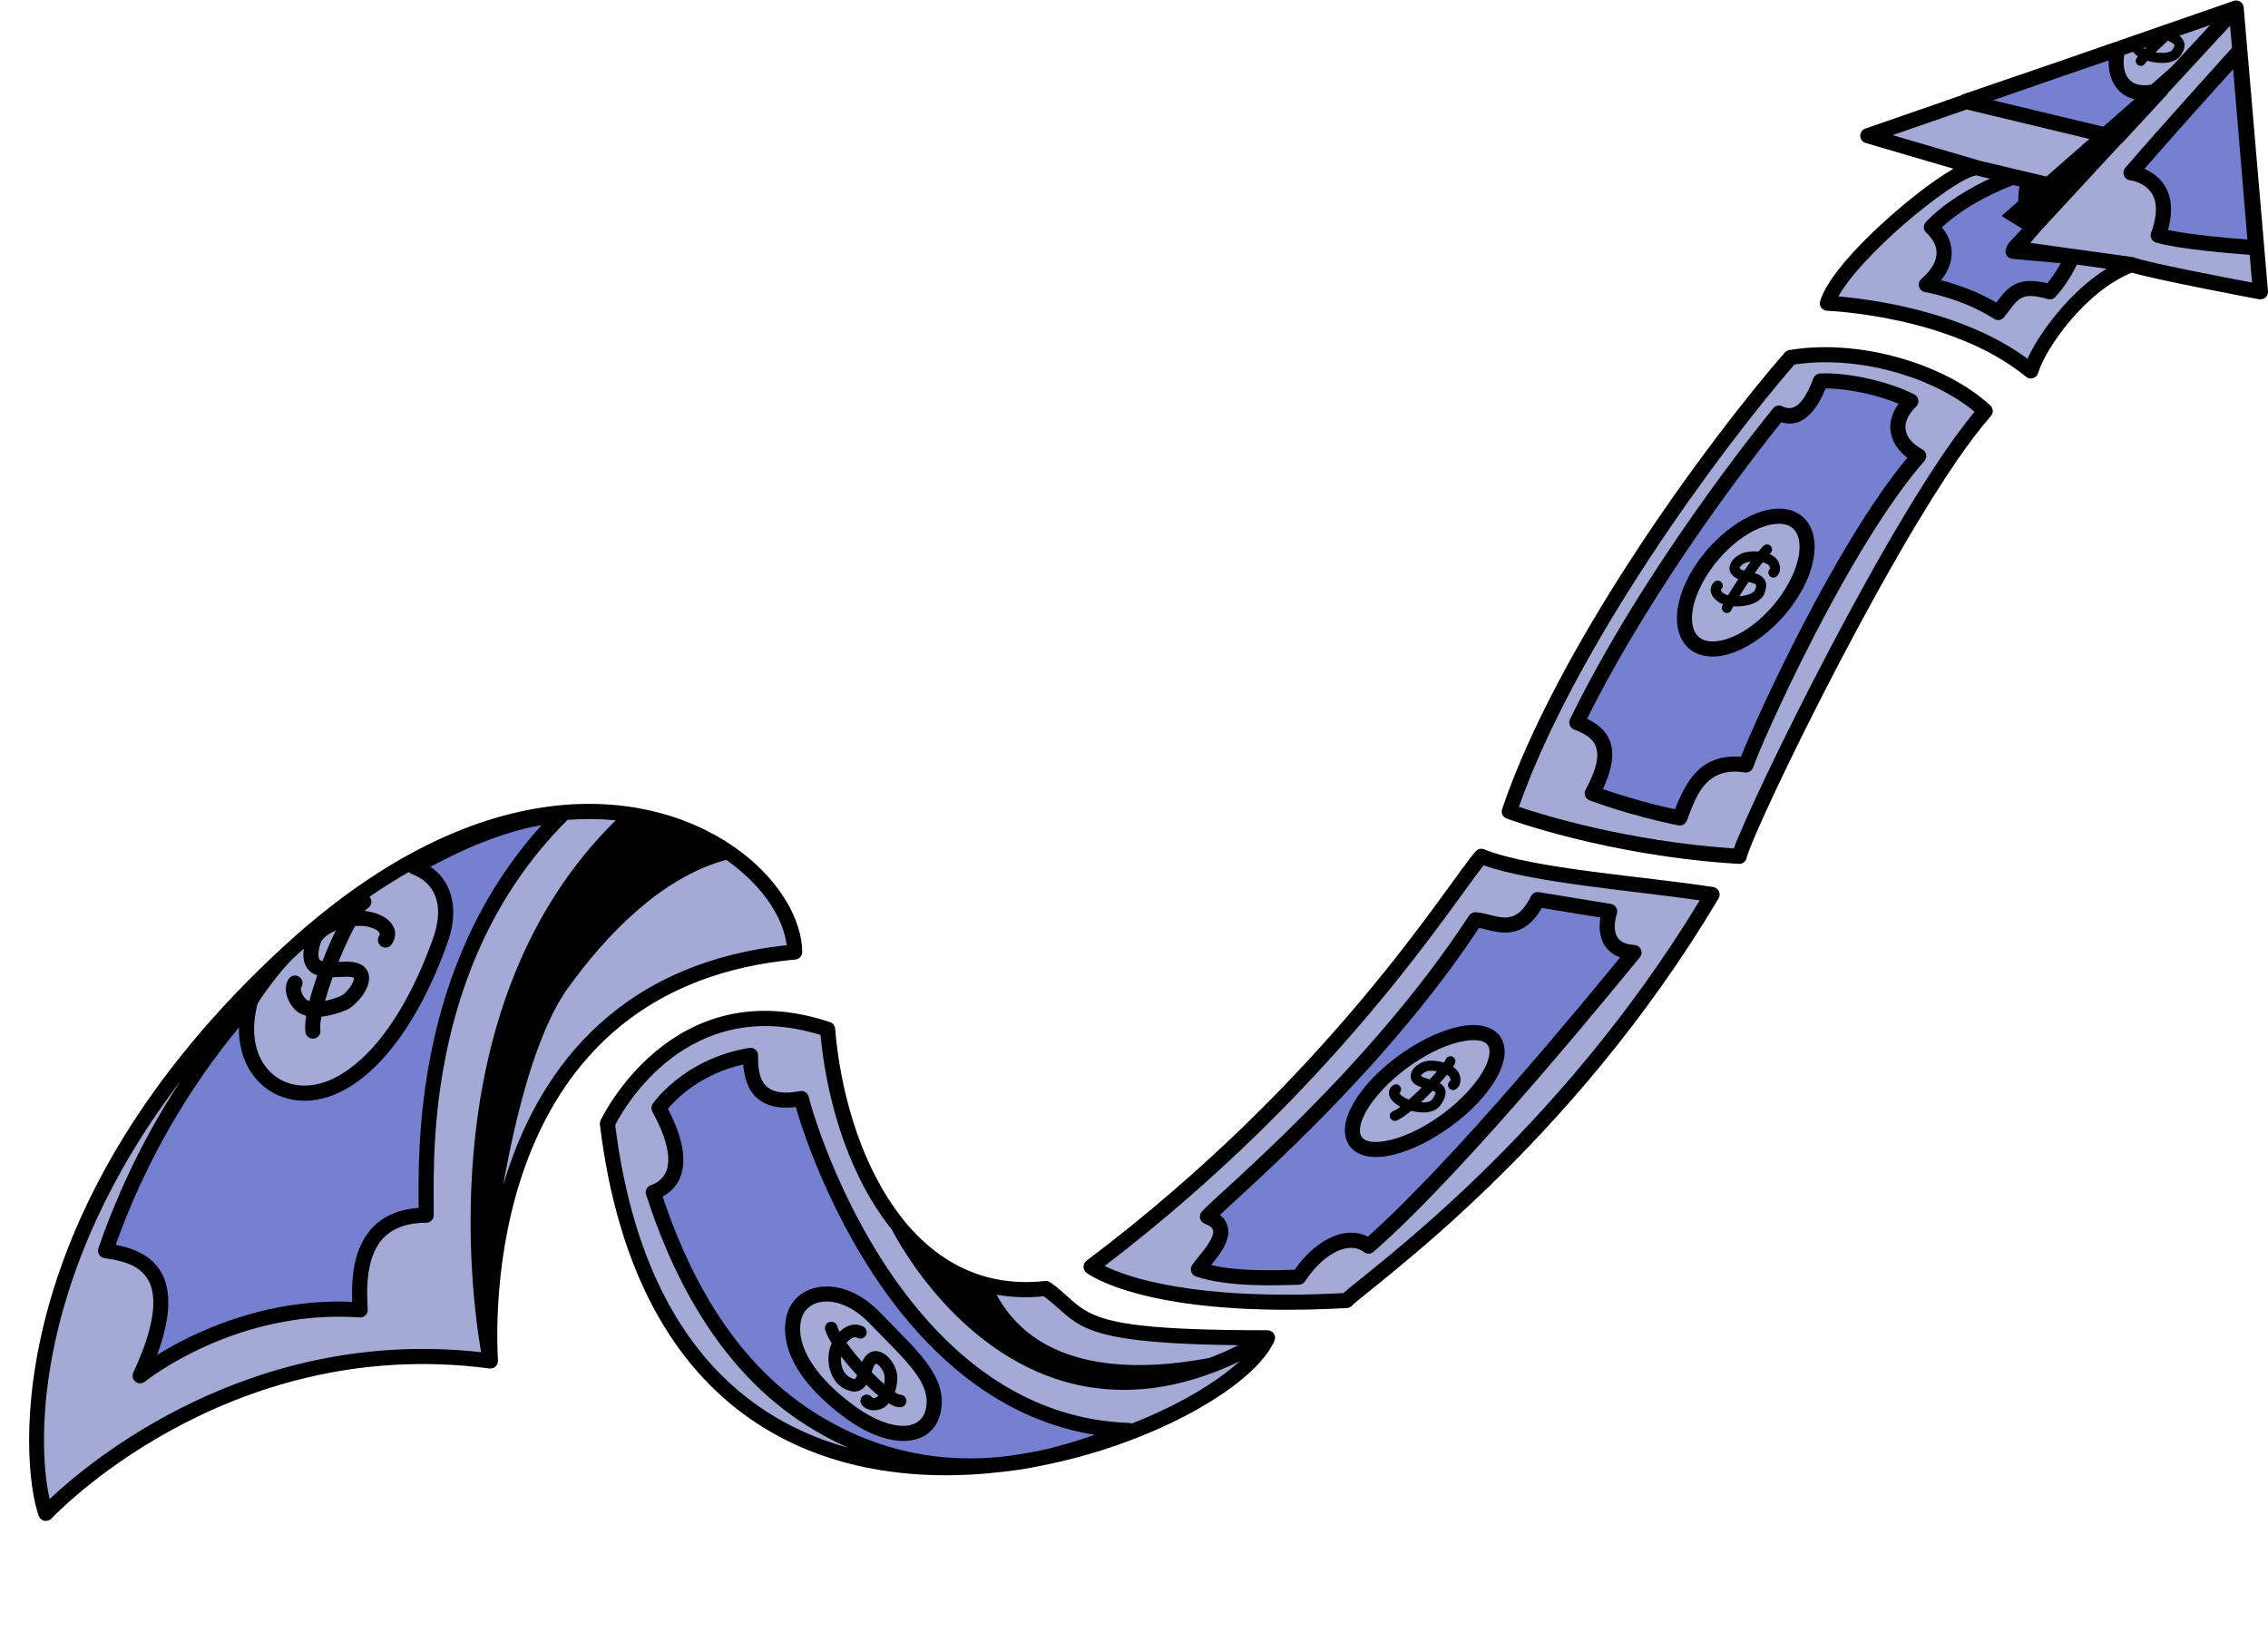
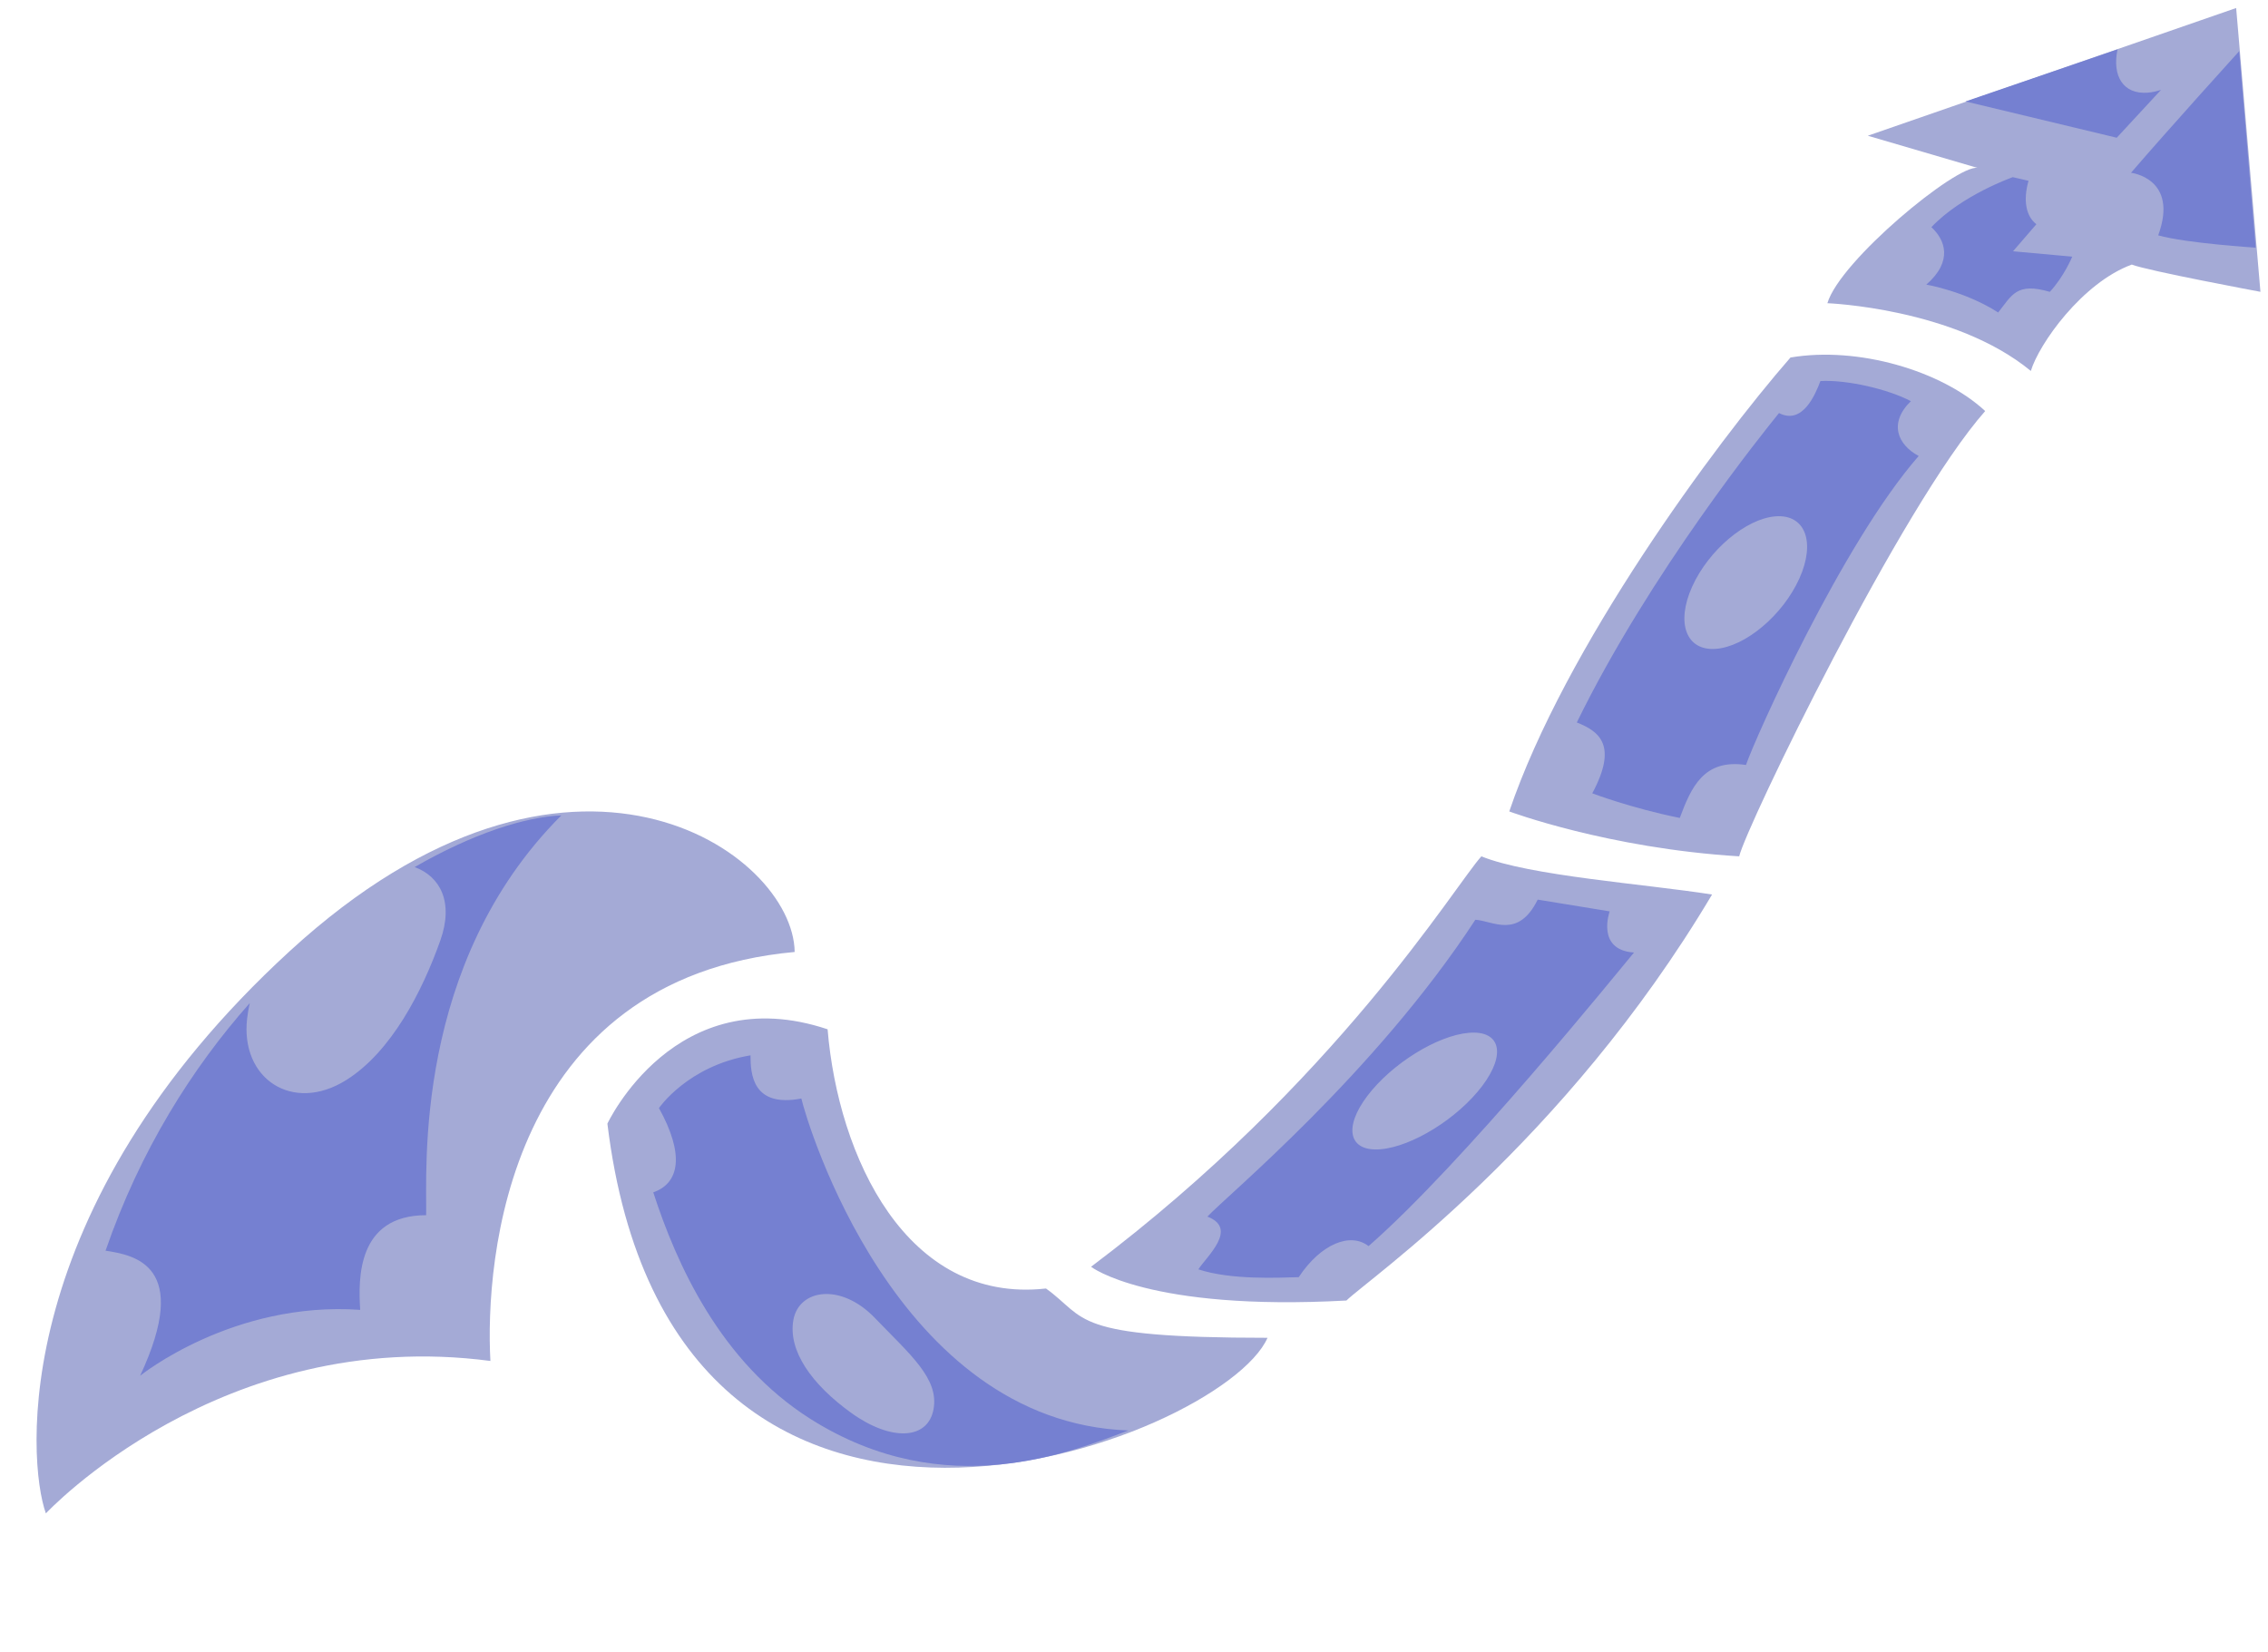
<svg xmlns="http://www.w3.org/2000/svg" clip-rule="evenodd" fill="#000000" fill-rule="evenodd" height="369" preserveAspectRatio="xMidYMid meet" stroke-linejoin="round" stroke-miterlimit="2" version="1" viewBox="-6.5 -0.1 506.5 369.0" width="506.5" zoomAndPan="magnify">
  <g id="change1_1">
    <path d="M435.116,37.394l0.276,0.081c-0.082,-0.038 -0.174,-0.065 -0.276,-0.081l-24.492,-7.182l82.265,-28.524l5.422,63.383c0,0 -25.382,-4.735 -28.729,-6.086c-11.122,4.092 -20.752,17.765 -22.547,23.76c-17.051,-14.056 -45.435,-15.131 -45.435,-15.131c2.811,-9.498 28.838,-30.962 33.516,-30.22Zm-431.369,300.485c-4.21,-11.665 -8.255,-68.077 54.492,-125.6c62.748,-57.523 112.45,-21.972 112.73,0.221c-64.379,5.909 -69.177,69.09 -67.949,91.336c-60.15,-7.94 -99.273,34.043 -99.273,34.043Zm125.4,-87.036c-0,-0 15.137,-32.451 49.176,-21.076c2.352,28.373 17.575,61.374 48.771,57.889c9.336,6.698 5.125,11.01 49.473,11.01c-10.1,23.112 -133.014,70.23 -147.42,-47.823Zm108.013,31.96c54.96,-41.386 81.113,-84.96 87.168,-91.661c10.72,4.371 36.624,6.171 51.518,8.528c-33.065,55.627 -76.842,85.955 -81.654,90.669c-44.238,2.42 -57.032,-7.536 -57.032,-7.536Zm93.397,-101.688c12.404,-36.568 45.905,-82.003 62.798,-101.372c15.071,-2.56 33.775,2.941 43.486,11.955c-18.709,21.134 -53.352,92.753 -54.937,99.444c-29.284,-1.786 -51.347,-10.027 -51.347,-10.027Z" fill="#a4aad6" />
  </g>
  <g id="change2_1">
    <path d="M49.282,223.911c-0.261,1.153 -0.461,2.302 -0.592,3.442c-1.557,13.451 10.136,21.246 22.096,13.775c10.091,-6.304 16.996,-19.785 21.042,-31.172c3.081,-8.673 -0.095,-14.358 -5.729,-16.416c12.881,-7.431 24.645,-11.214 32.759,-11.542c-33.157,33.158 -30.016,79.518 -30.185,89.284c-15.419,0.024 -15.177,14.142 -14.735,21.145c-28.483,-2 -49.146,14.717 -49.146,14.717c11.568,-24.785 -1.37,-26.94 -7.719,-27.936c7.754,-22.443 19.353,-40.81 32.209,-55.297Zm420.125,-185.425c8.447,-9.819 24.167,-27.167 24.167,-27.167l3.671,43.889c0,-0 -15.475,-0.973 -21.765,-2.746c4.669,-12.757 -6.073,-13.976 -6.073,-13.976Zm-132.501,162.321l16.075,2.624c0,0 -3.12,8.634 5.429,9.192c-3.808,4.556 -38.185,47.149 -59.279,65.567c-4.019,-3.145 -10.634,-0.559 -15.597,6.933c-4.579,0.122 -15.139,0.661 -22.407,-1.747c1.798,-2.84 9.001,-9.084 2.018,-11.778c4.123,-4.477 37.367,-31.891 59.838,-66.298c3.891,0.239 9.541,4.392 13.923,-4.493Zm-15.398,29.748c-7.075,0.608 -17.225,6.927 -22.653,14.102c-5.427,7.175 -4.089,12.507 2.986,11.899c7.075,-0.608 17.226,-6.927 22.653,-14.102c5.427,-7.175 4.089,-12.507 -2.986,-11.899Zm27.586,-53.486c5.717,-10.669 1.654,-13.812 -3.454,-15.826c16.393,-33.533 42.03,-65.253 45.158,-69.098c5.23,2.693 8.074,-4.041 9.248,-7.152c6.029,-0.307 15.065,1.812 20.203,4.491c-5.015,4.887 -2.982,9.725 1.744,12.244c-17.173,19.65 -36.599,63.195 -38.574,69.009c-9.468,-1.418 -12.252,5.052 -14.784,11.829c-10.821,-2.18 -19.541,-5.497 -19.541,-5.497Zm40.952,-61.858c-6.603,0.494 -14.956,7.526 -18.642,15.693c-3.685,8.167 -1.316,14.397 5.287,13.903c6.603,-0.494 14.956,-7.526 18.642,-15.693c3.685,-8.167 1.316,-14.397 -5.287,-13.903Zm-249.386,132.153c-0,-0 6.414,-9.437 20.447,-11.781c0,4.168 0.438,11.726 11.355,9.643c1.216,5.277 21.039,72.279 73.066,74.133c-12.158,4.487 -40.652,16.621 -71,-2.557c-20.257,-12.8 -29.992,-34.773 -35.137,-50.62c5.92,-2.076 6.995,-8.494 1.269,-18.818Zm30.027,47.294c-1.248,6.857 4.042,14.39 12.93,20.788c8.887,6.397 17.116,6.024 18.365,-0.833c1.248,-6.857 -5.205,-12.175 -13.122,-20.399c-7.595,-7.889 -16.924,-6.413 -18.173,0.444Zm275.833,-254.378c-1.251,4.398 -0.548,7.94 1.756,9.692l-5.219,6.045l13.231,1.199c-0,-0 -1.87,4.492 -5.008,7.857c-7.477,-2.175 -8.442,0.735 -11.541,4.615c-7.37,-4.756 -16.047,-6.227 -16.047,-6.227c6.034,-5.26 4.194,-10.015 1.137,-12.826c6.753,-7.163 18.182,-11.174 18.182,-11.174l3.509,0.819Zm19.882,-29.358c-1.266,5.979 1.302,10.079 6.706,9.675c0.969,-0.073 1.976,-0.286 2.999,-0.623l-9.886,10.685l-33.775,-8.106l33.956,-11.631Z" fill="#7580d1" />
  </g>
  <g id="change3_1">
-     <path d="M217.573,328.574c-19.251,2.335 -39.86,-0.163 -56.629,-11.877c-16.497,-11.524 -29.363,-31.967 -33.474,-65.65c-0.038,-0.314 0.013,-0.632 0.146,-0.918c0,-0 15.773,-33.816 51.242,-21.964c0.64,0.214 1.092,0.79 1.148,1.463c1.151,13.894 5.432,28.93 13.266,40.058c7.648,10.862 18.722,17.958 33.634,16.291c0.415,-0.046 0.833,0.063 1.172,0.307c3.658,2.624 5.178,4.894 8.483,6.65c4.962,2.636 13.921,4.044 40.006,4.044c0.561,0 1.096,0.28 1.413,0.764c0.013,0.019 0.025,0.039 0.037,0.059c0.284,0.476 0.312,1.05 0.097,1.542l-0.002,0.004c-1.296,2.963 -4.284,6.335 -8.643,9.688c-6.231,4.794 -15.303,9.641 -25.913,13.398c-5.462,1.934 -11.33,3.577 -17.425,4.777c-2.703,0.575 -5.564,1.052 -8.558,1.364Zm-24.871,-54.039c-0.757,-0.936 -1.487,-1.905 -2.191,-2.905c-7.953,-11.295 -12.436,-26.44 -13.772,-40.599c-29.647,-9.203 -43.996,16.478 -45.854,20.105l-0,0.002c4.021,32.131 16.193,51.753 31.993,62.79c6.236,4.357 13.026,7.375 20.078,9.307c-3.08,-1.37 -6.195,-3.024 -9.33,-5.005c-20.634,-13.039 -30.6,-35.385 -35.841,-51.526c-0.284,-0.873 0.181,-1.812 1.047,-2.115c2.797,-0.981 4.16,-3.229 3.877,-6.598c-0.224,-2.67 -1.381,-5.941 -3.526,-9.808c-0.309,-0.557 -0.278,-1.241 0.08,-1.768c0,-0 6.743,-10.021 21.566,-12.497c0.49,-0.082 0.991,0.056 1.369,0.377c0.379,0.321 0.598,0.792 0.598,1.288c-0,2.102 -0.036,5.279 2.051,7.066c1.383,1.184 3.652,1.614 7.299,0.918c0.892,-0.17 1.758,0.396 1.962,1.28c0.719,3.12 8.049,28.135 24.865,48.046c11.089,13.13 26.329,24.056 46.615,24.779c0.231,0.008 0.451,0.063 0.65,0.155c8.587,-3.375 15.927,-7.434 21.172,-11.468c1.05,-0.808 2.014,-1.611 2.884,-2.405c-13.773,6.578 -25.754,7.46 -35.903,5.282c-26.357,-5.656 -40.425,-32.217 -41.689,-34.701Zm70.903,28.622c2.097,-0.802 4.242,-1.745 6.435,-2.838c-22.154,-0.259 -30.34,-1.893 -35.063,-4.402c-3.285,-1.745 -4.904,-3.942 -8.354,-6.515c-3.74,0.362 -7.258,0.221 -10.559,-0.359c9.926,18.321 33.499,16.772 47.541,14.114Zm-37.888,20.703c4.621,-0.999 8.762,-2.298 12.29,-3.533c-17.673,-2.815 -31.352,-13.104 -41.614,-25.254c-15.648,-18.528 -23.301,-41.357 -25.172,-47.943c-4.179,0.508 -6.846,-0.439 -8.57,-1.915c-2.26,-1.935 -2.963,-4.974 -3.161,-7.595c-9.648,2.173 -15.092,7.824 -16.823,9.907c5.351,10.183 4.077,16.798 -1.191,19.586c5.165,15.42 14.685,36.086 33.954,48.262c15.164,9.582 29.856,11.153 42.19,9.809c2.733,-0.345 5.438,-0.791 8.097,-1.324Zm-56.691,-29.504c1.448,-7.956 12.238,-10.467 21.05,-1.314c4.012,4.167 7.646,7.604 10.126,10.861c2.773,3.644 4.149,7.126 3.441,11.012c-0.782,4.298 -3.736,6.583 -7.903,6.772c-3.609,0.163 -8.284,-1.397 -13.11,-4.871c-5.59,-4.024 -9.795,-8.502 -12.004,-12.973c-1.579,-3.195 -2.161,-6.405 -1.6,-9.487Zm3.323,0.605c-0.554,3.039 0.403,6.212 2.422,9.35c2.179,3.386 5.581,6.705 9.832,9.764c4.062,2.924 7.946,4.376 10.984,4.238c2.482,-0.113 4.267,-1.443 4.733,-4.003c0.541,-2.971 -0.685,-5.576 -2.806,-8.361c-2.414,-3.172 -5.965,-6.507 -9.871,-10.564c-3.995,-4.15 -8.473,-5.513 -11.704,-4.505c-1.859,0.579 -3.213,2.006 -3.59,4.081Zm6.891,4.913c-0.727,-1.168 -1.236,-2.211 -1.457,-3.02c-0.204,-0.749 0.238,-1.524 0.988,-1.728c0.749,-0.205 1.523,0.238 1.728,0.987c0.096,0.355 0.268,0.762 0.5,1.209c0.455,-0.445 0.948,-0.812 1.456,-1.075c1.256,-0.65 2.609,-0.729 3.855,-0.064c0.685,0.366 0.945,1.219 0.579,1.904c-0.366,0.685 -1.219,0.945 -1.904,0.579c-0.543,-0.29 -1.126,-0.05 -1.646,0.341c-0.281,0.21 -0.544,0.471 -0.781,0.768c0.225,0.314 0.464,0.635 0.712,0.962c0.823,1.082 1.759,2.211 2.742,3.315c0.076,-0.168 0.156,-0.329 0.24,-0.482c0.379,-0.683 0.858,-1.221 1.448,-1.561c1.102,-0.635 2.375,-0.445 3.519,0.401c1.239,0.916 2.297,2.654 2.553,4.054c0.241,1.322 0.059,2.936 -0.44,4.365c0.178,0.113 0.349,0.213 0.511,0.299c0.211,0.112 0.519,0.218 0.577,0.237c0.747,-0.046 1.406,0.505 1.485,1.257c0.082,0.773 -0.479,1.466 -1.252,1.547c-0.426,0.045 -0.987,-0.037 -1.636,-0.317c-0.315,-0.136 -0.668,-0.326 -1.051,-0.563c-0.361,0.424 -0.758,0.771 -1.175,1.018c-1.138,0.673 -3.474,0.987 -4.821,-0.67c-0.49,-0.603 -0.398,-1.49 0.205,-1.98c0.603,-0.489 1.49,-0.398 1.979,0.205c0.333,0.41 0.923,0.189 1.204,0.022c0.12,-0.07 0.232,-0.16 0.338,-0.264c-0.13,-0.108 -0.26,-0.218 -0.392,-0.331c-0.748,-0.641 -1.538,-1.371 -2.341,-2.158c-0.419,0.624 -0.935,1.09 -1.558,1.335c-0.904,0.354 -2.171,0.333 -3.931,-0.786c-2.264,-1.44 -3.71,-5.32 -2.573,-8.915c0.096,-0.304 0.21,-0.602 0.339,-0.891Zm5.674,7.15c-1.273,-1.369 -2.509,-2.81 -3.582,-4.192c-0.199,1.892 0.476,3.725 1.653,4.473c0.35,0.223 0.656,0.381 0.931,0.474c0.185,0.063 0.331,0.11 0.456,0.069c0.218,-0.073 0.3,-0.321 0.421,-0.563c0.042,-0.085 0.082,-0.172 0.121,-0.261Zm6.022,1.956c0.145,-0.693 0.179,-1.397 0.067,-2.01c-0.122,-0.671 -0.583,-1.468 -1.141,-2.022c-0.184,-0.184 -0.378,-0.341 -0.581,-0.438c-0.063,-0.03 -0.117,-0.096 -0.176,-0.062c-0.351,0.202 -0.5,0.659 -0.685,1.128c-0.096,0.246 -0.187,0.501 -0.275,0.759c0.951,0.968 1.9,1.87 2.791,2.645Zm303.635,-307.435l5.423,63.382c0.045,0.526 -0.158,1.042 -0.549,1.396c-0.391,0.354 -0.925,0.505 -1.443,0.408c-0,0 -23.172,-4.346 -28.386,-5.951c-10.376,4.141 -19.281,16.83 -20.963,22.45c-0.162,0.542 -0.585,0.966 -1.126,1.131c-0.542,0.165 -1.129,0.047 -1.566,-0.313c-16.666,-13.739 -44.425,-14.746 -44.425,-14.746c-0.521,-0.02 -1.004,-0.279 -1.308,-0.703c-0.304,-0.424 -0.395,-0.964 -0.247,-1.464c0.737,-2.49 2.922,-5.779 5.941,-9.269c6.681,-7.721 17.426,-16.618 23.842,-20.281l-19.615,-5.752c-0.705,-0.207 -1.196,-0.845 -1.213,-1.58c-0.018,-0.734 0.441,-1.395 1.135,-1.636l21.342,-7.4c0.144,-0.111 0.307,-0.201 0.486,-0.262l22.09,-7.566l38.347,-13.296c0.487,-0.169 1.032,-0.107 1.472,0.179c0.08,0.052 0.156,0.111 0.227,0.176c0.314,0.29 0.501,0.682 0.536,1.097Zm-59.655,37.55l-0.084,-0.024c-0.141,0.028 -0.703,0.148 -1.112,0.31c-1.484,0.589 -3.502,1.791 -5.803,3.38c-5.587,3.859 -12.744,9.98 -18.003,15.705c-2.535,2.759 -4.639,5.399 -5.838,7.628c7.012,0.603 27.807,3.24 42.208,13.921c2.64,-5.795 9.442,-14.993 17.661,-20.106l-6.618,-0.917c-0.796,1.63 -2.474,4.725 -4.812,7.232c-0.435,0.466 -1.095,0.648 -1.707,0.47c-2.52,-0.733 -4.156,-0.87 -5.387,-0.454c-0.809,0.274 -1.397,0.801 -1.972,1.45c-0.762,0.859 -1.481,1.914 -2.39,3.052c-0.541,0.678 -1.507,0.835 -2.235,0.365c-7.079,-4.568 -15.414,-5.981 -15.414,-5.981c-0.644,-0.109 -1.167,-0.579 -1.343,-1.208c-0.177,-0.628 0.023,-1.301 0.515,-1.73c2.492,-2.172 3.473,-4.176 3.4,-5.991c-0.069,-1.738 -1.087,-3.208 -2.296,-4.319c-0.332,-0.306 -0.528,-0.732 -0.544,-1.183c-0.016,-0.451 0.149,-0.89 0.459,-1.218c4.215,-4.472 10.184,-7.766 14.269,-9.681l-2.867,-0.678c-0.029,-0.007 -0.058,-0.014 -0.087,-0.023Zm37.48,-1.483c1.445,0.614 3.154,1.674 4.365,3.478c1.425,2.123 2.257,5.329 0.887,10.164c5.242,1.122 13.898,1.849 17.75,2.133c0,0 -3.182,-38.046 -3.182,-38.046c-4.409,4.886 -13.471,14.966 -19.82,22.271Zm-2.181,19.807c2.714,1.095 20.048,4.418 26.225,5.583l-0.53,-6.194c-3.826,-0.278 -15.577,-1.224 -20.888,-2.72c-0.453,-0.128 -0.831,-0.438 -1.045,-0.857c-0.215,-0.418 -0.244,-0.907 -0.083,-1.349c1.595,-4.358 1.251,-7.14 0.063,-8.909c-1.658,-2.471 -4.741,-2.809 -4.741,-2.809c-0.621,-0.07 -1.153,-0.479 -1.382,-1.061c-0.228,-0.582 -0.116,-1.243 0.292,-1.718c7.695,-8.944 21.417,-24.127 23.83,-26.794l-0.423,-4.946l-13.895,15.042c-0.072,0.156 -0.17,0.303 -0.291,0.434l-9.887,10.685c-0.11,0.12 -0.236,0.221 -0.372,0.302l-17.736,19.202l-2.443,2.829l22.905,3.173c0.138,0.019 0.273,0.055 0.401,0.107Zm2.658,-47.003l-0.669,0.232c0.086,0.058 0.177,0.114 0.271,0.167c0.128,-0.129 0.261,-0.262 0.398,-0.399Zm-2.676,11.65c-1.315,-0.315 -2.418,-0.919 -3.301,-1.744c-1.649,-1.539 -2.571,-3.942 -2.491,-6.93l-9.338,3.198l-16.456,5.706l24.595,5.903l6.991,-6.133Zm-0.37,-10.594l-1.931,0.669c-0.373,2.484 0.02,4.513 1.305,5.713c0.885,0.826 2.174,1.179 3.781,1.059c0.312,-0.024 0.628,-0.064 0.947,-0.121l4.545,-3.987l8.604,-9.314l-6.873,2.383c0.65,0.51 1.054,1.13 1.134,1.887c0.073,0.695 -0.138,1.586 -0.979,2.698c-0.559,0.738 -1.598,1.252 -2.9,1.427c-1.333,0.179 -2.956,0.025 -4.406,-0.412c-0.271,0.305 -0.479,0.561 -0.479,0.561c-0.29,0.527 -0.948,0.736 -1.491,0.463c-0.555,-0.278 -0.78,-0.955 -0.501,-1.511c0.051,-0.101 0.17,-0.272 0.351,-0.498c-0.435,-0.307 -0.807,-0.654 -1.107,-1.017Zm5.057,0.122c0.788,0.128 1.582,0.154 2.277,0.06c0.608,-0.081 1.143,-0.209 1.404,-0.554c0.359,-0.475 0.566,-0.806 0.535,-1.103c-0.027,-0.251 -0.283,-0.367 -0.531,-0.524c-0.279,-0.176 -0.598,-0.337 -0.928,-0.496c-0.99,0.91 -1.942,1.816 -2.757,2.617Zm-30.643,33.242c-0.045,-1.025 0.034,-2.128 0.25,-3.296c-0,0 -1.373,-0.32 -1.374,-0.32c-2.002,0.755 -10.207,4.053 -15.936,9.452c1.232,1.512 2.094,3.35 2.176,5.39c0.078,1.947 -0.538,4.133 -2.365,6.415c3.001,0.784 7.801,2.319 12.34,4.979c0.557,-0.735 1.065,-1.415 1.59,-2.007c0.983,-1.108 2.035,-1.941 3.417,-2.408c1.514,-0.513 3.486,-0.586 6.369,0.128c1.287,-1.535 2.303,-3.213 2.991,-4.492l-10.795,-0.978c-0.63,-0.057 -1.176,-0.462 -1.413,-1.049c-0.212,-0.525 -0.146,-1.116 0.166,-1.578c0.053,-0.32 0.198,-0.623 0.426,-0.87l2.991,-3.238l-4.588,-2.834l3.755,-3.294Zm15.856,-13.91l-27.406,-6.578l-16.525,5.73l19.368,5.679c0.129,0.027 0.251,0.062 0.365,0.103l14.629,3.46l9.569,-8.394Zm-357.298,274.584c-59.264,-7.823 -97.816,33.52 -97.816,33.52c-0.402,0.43 -0.998,0.621 -1.575,0.503c-0.576,-0.118 -1.049,-0.528 -1.249,-1.081c-4.267,-11.822 -8.654,-69.119 54.939,-127.418c44.847,-41.112 83.237,-35.32 102.291,-20.576c8.48,6.562 13.18,14.961 13.269,22.021c0.011,0.881 -0.657,1.622 -1.534,1.703c-63.057,5.787 -67.62,67.772 -66.418,89.561c0.028,0.506 -0.174,0.993 -0.539,1.332c-0.22,0.204 -0.493,0.348 -0.794,0.412c-0.19,0.041 -0.384,0.048 -0.574,0.023Zm-41.451,-93.763c-0.654,0.582 -1.31,1.174 -1.968,1.777c-3.255,2.985 -8.289,10.045 -8.451,10.761c-0.248,1.092 -0.437,2.182 -0.562,3.262c-0.691,5.969 1.462,10.723 5.211,13.116c3.753,2.396 9,2.352 14.313,-0.967c9.795,-6.118 16.419,-19.254 20.346,-30.305c1.368,-3.853 1.417,-7.038 0.428,-9.492c-0.931,-2.311 -2.789,-3.912 -5.145,-4.773c-0.282,-0.103 -0.525,-0.276 -0.711,-0.496c-2.887,1.649 -5.82,3.493 -8.795,5.544c0.065,0.074 0.125,0.155 0.178,0.243c0.482,0.798 0.225,1.837 -0.573,2.318c-0.209,0.127 -0.427,0.335 -0.658,0.609c2.454,0.239 4.593,1.223 5.701,2.487c1.228,1.4 1.523,3.12 0.332,4.931c-0.512,0.778 -1.56,0.994 -2.339,0.482c-0.778,-0.512 -0.994,-1.56 -0.482,-2.339c0.222,-0.337 0.139,-0.655 -0.107,-0.909c-0.379,-0.393 -0.956,-0.696 -1.626,-0.923c-0.85,-0.287 -1.845,-0.434 -2.874,-0.403c-0.259,0.007 -0.518,0.022 -0.777,0.042c-0.784,1.423 -1.595,3.09 -2.387,4.873c-0.451,1.015 -0.895,2.068 -1.322,3.136c0.76,-0.033 1.509,-0.068 2.19,-0.049c1.006,0.029 1.895,0.183 2.58,0.498c0.929,0.428 1.485,1.06 1.794,1.781c0.394,0.919 0.363,2.063 -0.084,3.249c-0.846,2.242 -3.246,4.653 -4.656,5.241c-1.743,0.726 -3.765,1.327 -5.647,1.516c-0.227,1.226 -0.317,2.243 -0.205,2.952c0.145,0.921 -0.485,1.786 -1.405,1.931c-0.921,0.145 -1.786,-0.484 -1.931,-1.405c-0.14,-0.889 -0.083,-2.158 0.162,-3.684c-0.855,-0.228 -1.62,-0.604 -2.255,-1.139c-0.737,-0.621 -1.747,-2.032 -2.126,-3.549c-0.301,-1.204 -0.216,-2.45 0.432,-3.502c0.489,-0.794 1.53,-1.041 2.324,-0.552c0.793,0.488 1.041,1.53 0.552,2.323c-0.236,0.384 -0.077,0.856 0.085,1.28c0.232,0.609 0.604,1.16 0.91,1.418c0.229,0.193 0.496,0.329 0.79,0.424c0.459,-1.773 1.063,-3.727 1.76,-5.728c-1.07,-0.367 -1.93,-1 -2.484,-1.968c-0.51,-0.892 -0.783,-2.176 -0.518,-4.011Zm4.166,2.812c0.573,-1.48 1.181,-2.946 1.801,-4.345c0.384,-0.863 0.773,-1.701 1.162,-2.5c-0.535,0.221 -1.036,0.476 -1.489,0.763c-0.938,0.593 -1.678,1.306 -1.941,2.192c-0.339,1.139 -0.481,2.025 -0.427,2.72c0.029,0.372 0.107,0.656 0.294,0.847c0.158,0.162 0.367,0.255 0.6,0.323Zm0.579,8.866c1.201,-0.239 2.422,-0.648 3.512,-1.102c0.873,-0.363 2.272,-1.928 2.795,-3.315c0.055,-0.146 0.099,-0.288 0.125,-0.428c0.025,-0.135 0.054,-0.277 -0.088,-0.343c-0.605,-0.278 -1.508,-0.21 -2.48,-0.175c-0.71,0.026 -1.449,0.065 -2.173,0.075c-0.653,1.827 -1.231,3.626 -1.691,5.288Zm64.914,-40.331c-3.418,-0.336 -7.019,-0.386 -10.785,-0.1c-0.051,0.07 -0.108,0.136 -0.17,0.199c-32.713,32.713 -29.524,78.483 -29.691,88.118c-0.016,0.92 -0.765,1.658 -1.686,1.66c-4.103,0.006 -6.975,1.08 -8.948,2.829c-2.3,2.039 -3.358,4.939 -3.852,7.851c-0.533,3.144 -0.4,6.324 -0.252,8.67c0.031,0.486 -0.15,0.961 -0.495,1.304c-0.346,0.343 -0.822,0.521 -1.308,0.486c-27.796,-1.952 -47.966,14.345 -47.966,14.345c-0.611,0.495 -1.483,0.502 -2.102,0.018c-0.62,-0.484 -0.823,-1.332 -0.49,-2.045c2.781,-5.958 4.112,-10.549 4.414,-14.109c0.272,-3.202 -0.301,-5.483 -1.417,-7.109c-2.29,-3.336 -6.632,-3.893 -9.448,-4.335c-0.494,-0.077 -0.928,-0.37 -1.186,-0.798c-0.257,-0.429 -0.312,-0.949 -0.148,-1.422c4.851,-14.04 11.191,-26.501 18.401,-37.43c-32.566,42.702 -32.27,80.459 -29.292,93.449c8.762,-8.291 44.689,-38.594 96.351,-32.794c-2.251,-13.048 -11.045,-78.394 30.07,-118.787Zm-25.153,81.555c7.108,-24.174 24.208,-49.434 63.324,-53.667c-0.704,-5.892 -4.949,-12.509 -11.856,-17.853c-0.527,-0.408 -1.07,-0.808 -1.627,-1.2c-14.512,3.872 -26.919,16.875 -35.373,28.649c-7.131,9.93 -11.702,28.596 -14.468,44.071Zm-58.99,-35.317c-10.891,13.192 -20.64,29.334 -27.536,48.556c3.32,0.659 7.343,1.956 9.715,5.412c2.369,3.449 3.228,9.263 -0.461,19.195c7.619,-4.725 23.603,-12.71 43.574,-11.86c-0.106,-2.854 -0.03,-6.365 0.844,-9.659c0.772,-2.904 2.156,-5.637 4.487,-7.703c2.196,-1.947 5.247,-3.33 9.504,-3.622c-0.041,-12.165 -1.287,-53.78 27.472,-85.484c-6.845,1.142 -15.461,4.232 -24.803,9.314c1.837,1.268 3.269,2.999 4.138,5.155c1.237,3.072 1.334,7.065 -0.379,11.885c-4.165,11.722 -11.35,25.55 -21.739,32.04c-6.646,4.152 -13.225,3.946 -17.92,0.949c-4.233,-2.703 -7.019,-7.736 -6.896,-14.178Zm189.281,52.122c54.82,-41.281 80.89,-84.76 86.93,-91.444c0.476,-0.527 1.232,-0.7 1.89,-0.432c10.642,4.339 36.361,6.084 51.145,8.424c0.553,0.087 1.027,0.443 1.265,0.95c0.238,0.507 0.209,1.099 -0.077,1.58c-33.184,55.827 -77.095,86.283 -81.925,91.013c-0.293,0.287 -0.68,0.458 -1.089,0.48c-45.135,2.469 -58.161,-7.889 -58.161,-7.889c-0.415,-0.323 -0.655,-0.821 -0.651,-1.346c0.004,-0.526 0.253,-1.019 0.673,-1.336Zm4.052,1.166c4.949,2.449 19.874,7.82 53.297,6.066c6.619,-5.854 47.737,-35.177 79.606,-87.723c-14.705,-2.125 -37.478,-3.952 -48.257,-7.817c-7.175,8.886 -32.892,49.948 -84.646,89.474Zm96.981,-83.48l16.075,2.625c0.496,0.081 0.93,0.378 1.184,0.811c0.255,0.433 0.303,0.957 0.132,1.429c0,0 -0.45,1.263 -0.455,2.762c-0.002,0.867 0.132,1.836 0.712,2.622c0.638,0.864 1.799,1.426 3.694,1.549c0.634,0.042 1.192,0.436 1.442,1.02c0.25,0.585 0.151,1.26 -0.257,1.748c-3.819,4.57 -38.306,47.283 -59.463,65.756c-0.61,0.533 -1.513,0.557 -2.151,0.058c-1.548,-1.211 -3.602,-1.216 -5.74,-0.3c-2.533,1.085 -5.145,3.417 -7.409,6.835c-0.304,0.459 -0.813,0.741 -1.363,0.756c-4.697,0.125 -15.528,0.638 -22.983,-1.832c-0.493,-0.163 -0.884,-0.545 -1.059,-1.034c-0.175,-0.49 -0.115,-1.033 0.163,-1.472c0.881,-1.39 3.097,-3.604 4.226,-5.81c0.364,-0.711 0.651,-1.4 0.475,-2.038c-0.17,-0.616 -0.797,-1.04 -1.863,-1.451c-0.522,-0.201 -0.91,-0.648 -1.037,-1.192c-0.127,-0.544 0.023,-1.116 0.402,-1.528c4.11,-4.462 37.266,-31.777 59.666,-66.078c0.332,-0.508 0.912,-0.799 1.518,-0.762c1.247,0.077 2.667,0.513 4.165,0.854c1.325,0.301 2.735,0.543 4.124,0.022c1.42,-0.532 2.745,-1.854 4.015,-4.43c0.329,-0.666 1.054,-1.039 1.787,-0.92Zm0.651,3.528c-1.649,2.887 -3.476,4.314 -5.268,4.985c-2.041,0.764 -4.111,0.55 -6.057,0.108c-0.945,-0.215 -1.85,-0.49 -2.69,-0.651c-20.7,31.332 -50.071,56.738 -57.882,64.109c0.959,0.756 1.48,1.624 1.725,2.507c0.381,1.381 0.065,2.934 -0.724,4.476c-0.754,1.472 -1.96,2.955 -2.972,4.212c6.395,1.486 14.377,1.181 18.663,1.047c3.169,-4.493 6.927,-7.171 10.314,-7.988c2.19,-0.529 4.258,-0.323 6.031,0.608c19.118,-17.021 48.262,-52.517 56.346,-62.358c-1.492,-0.54 -2.508,-1.383 -3.206,-2.328c-1.033,-1.399 -1.376,-3.094 -1.372,-4.637c0.002,-0.707 0.076,-1.376 0.173,-1.954l-13.081,-2.136Zm-16.466,26.205c3.641,-0.313 6.027,0.811 7.221,2.606c0.759,1.141 1.089,2.611 0.863,4.351c-0.276,2.132 -1.43,4.765 -3.607,7.642c-5.706,7.544 -16.415,14.127 -23.854,14.766c-3.641,0.313 -6.027,-0.811 -7.221,-2.606c-0.759,-1.142 -1.089,-2.611 -0.863,-4.351c0.276,-2.132 1.43,-4.765 3.607,-7.643c5.706,-7.544 16.415,-14.126 23.854,-14.765Zm0.289,3.364c-6.711,0.577 -16.302,6.632 -21.45,13.439c-1.464,1.936 -2.402,3.711 -2.796,5.249c-0.296,1.154 -0.299,2.13 0.171,2.836c0.664,0.998 2.096,1.286 4.12,1.112c6.711,-0.577 16.302,-6.632 21.45,-13.438c1.464,-1.936 2.402,-3.711 2.796,-5.25c0.296,-1.154 0.299,-2.129 -0.171,-2.835c-0.664,-0.998 -2.096,-1.286 -4.12,-1.113Zm-15.413,14.833c-0.985,-0.534 -1.785,-1.206 -2.182,-1.844c-0.32,-0.515 -0.433,-1.038 -0.368,-1.518c0.07,-0.516 0.334,-1.023 0.92,-1.442c0.506,-0.361 1.21,-0.243 1.571,0.262c0.342,0.48 0.254,1.137 -0.186,1.511c0.099,0.131 0.282,0.36 0.455,0.5c0.447,0.363 1.046,0.691 1.693,0.933c0.414,-0.371 0.844,-0.768 1.28,-1.178c0.531,-0.499 1.07,-1.021 1.601,-1.549c-0.395,-0.134 -0.781,-0.287 -1.135,-0.473c-0.72,-0.378 -1.091,-0.882 -1.256,-1.389c-0.242,-0.747 -0.044,-1.607 0.575,-2.365c0.754,-0.923 2.161,-1.689 3.483,-1.745c1.022,-0.044 2.195,0.105 3.262,0.423c0.19,-0.284 0.329,-0.525 0.404,-0.714c0.231,-0.577 0.887,-0.858 1.464,-0.627c0.577,0.231 0.857,0.887 0.627,1.464c-0.085,0.212 -0.241,0.487 -0.455,0.812c0.473,0.322 0.861,0.694 1.133,1.1c0.625,0.935 0.949,2.832 -0.431,3.884c-0.494,0.376 -1.201,0.281 -1.578,-0.213c-0.377,-0.494 -0.281,-1.201 0.213,-1.578c0.094,-0.071 0.105,-0.181 0.102,-0.28c-0.006,-0.214 -0.086,-0.424 -0.178,-0.562c-0.144,-0.215 -0.359,-0.397 -0.616,-0.557c-0.475,0.578 -1.019,1.206 -1.607,1.857c0.606,0.369 1.026,0.841 1.206,1.427c0.235,0.766 0.095,1.91 -1.085,3.551c-0.562,0.782 -1.452,1.283 -2.569,1.483c-1.129,0.202 -2.518,0.091 -3.932,-0.264c-1.408,1.157 -2.625,1.979 -3.342,2.192c-0.596,0.177 -1.223,-0.162 -1.401,-0.758c-0.177,-0.595 0.163,-1.222 0.758,-1.4c0.386,-0.115 0.929,-0.453 1.574,-0.943Zm7.189,-3.573c-0.802,0.831 -1.638,1.661 -2.464,2.437c-0.049,0.047 -0.099,0.093 -0.148,0.139c0.302,0.024 0.595,0.028 0.874,0.011c0.699,-0.043 1.308,-0.187 1.633,-0.638c0.351,-0.489 0.583,-0.89 0.7,-1.23c0.048,-0.142 0.089,-0.252 0.06,-0.347c-0.025,-0.08 -0.113,-0.11 -0.195,-0.158c-0.135,-0.081 -0.291,-0.15 -0.46,-0.214Zm0.988,-4.357c-0.556,-0.099 -1.118,-0.14 -1.63,-0.118c-0.697,0.03 -1.438,0.434 -1.835,0.92c-0.057,0.07 -0.117,0.185 -0.148,0.249c0.036,0.027 0.087,0.064 0.132,0.087c0.561,0.295 1.212,0.49 1.843,0.668c0.593,-0.629 1.149,-1.24 1.638,-1.806Zm14.542,-58.567c12.472,-36.769 46.138,-82.465 63.124,-101.94c0.256,-0.293 0.606,-0.489 0.99,-0.554c15.57,-2.646 34.885,3.069 44.918,12.381c0.672,0.624 0.724,1.67 0.116,2.357c-18.574,20.982 -52.986,92.072 -54.559,98.714c-0.19,0.8 -0.927,1.347 -1.746,1.297c-29.563,-1.804 -51.835,-10.131 -51.835,-10.131c-0.855,-0.319 -1.302,-1.26 -1.008,-2.124Zm3.745,-0.494c5.376,1.821 24.161,7.672 48.001,9.294c4.322,-11.817 35.617,-75.851 53.768,-97.511c-9.537,-7.956 -26.388,-12.692 -40.244,-10.549c-16.678,19.229 -48.879,62.968 -61.525,98.766Zm14.902,-3.808c2.507,-4.677 3.075,-7.659 2.251,-9.738c-0.771,-1.946 -2.74,-2.893 -4.835,-3.719c-0.439,-0.173 -0.785,-0.521 -0.955,-0.96c-0.17,-0.439 -0.15,-0.93 0.057,-1.353c16.47,-33.689 42.222,-65.559 45.366,-69.422c0.504,-0.619 1.373,-0.801 2.082,-0.435c1.751,0.902 3.086,0.155 4.098,-1.007c1.374,-1.578 2.263,-3.826 2.797,-5.24c0.236,-0.628 0.823,-1.056 1.494,-1.09c6.288,-0.321 15.711,1.886 21.07,4.68c0.48,0.25 0.811,0.716 0.89,1.252c0.079,0.536 -0.104,1.077 -0.492,1.455c-1.964,1.913 -2.681,3.763 -2.311,5.436c0.376,1.7 1.789,3.105 3.67,4.108c0.455,0.242 0.774,0.678 0.867,1.185c0.093,0.507 -0.05,1.028 -0.389,1.416c-17.031,19.487 -36.289,62.675 -38.247,68.441c-0.263,0.774 -1.042,1.248 -1.849,1.127c-2.458,-0.368 -4.398,-0.157 -5.965,0.527c-3.823,1.667 -5.383,5.931 -6.987,10.223c-0.29,0.777 -1.102,1.228 -1.915,1.064c-10.97,-2.209 -19.809,-5.574 -19.809,-5.574c-0.454,-0.173 -0.811,-0.532 -0.981,-0.987c-0.17,-0.455 -0.136,-0.961 0.093,-1.389Zm3.856,-0.147c2.866,0.994 8.934,2.962 16.109,4.496c1.833,-4.68 4.06,-8.94 8.284,-10.782c1.754,-0.765 3.86,-1.138 6.444,-0.929c3.546,-9.046 21.11,-47.5 37.152,-66.8c-1.896,-1.424 -3.188,-3.247 -3.631,-5.251c-0.459,-2.077 -0.056,-4.418 1.683,-6.793c-4.684,-1.966 -11.315,-3.429 -16.294,-3.414c-0.668,1.624 -1.656,3.669 -2.992,5.204c-1.754,2.015 -4.034,3.241 -6.898,2.332c-5.246,6.512 -28.035,35.419 -43.382,66.22c2.281,1.119 4.164,2.619 5.06,4.881c0.95,2.397 0.836,5.811 -1.535,10.836Zm38.459,-62.597c3.345,-0.25 5.797,0.948 7.278,3.035c2.007,2.827 2.203,7.641 -0.326,13.246c-3.946,8.744 -12.986,16.154 -20.055,16.683c-3.345,0.25 -5.797,-0.948 -7.278,-3.035c-2.007,-2.827 -2.203,-7.642 0.326,-13.247c3.946,-8.743 12.986,-16.153 20.055,-16.682Zm0.252,3.368c-6.137,0.459 -13.803,7.112 -17.228,14.703c-1.159,2.569 -1.68,4.917 -1.576,6.875c0.086,1.63 0.604,2.958 1.625,3.772c0.876,0.699 2.088,0.989 3.572,0.878c6.137,-0.459 13.803,-7.112 17.228,-14.704c1.159,-2.568 1.68,-4.917 1.576,-6.874c-0.086,-1.63 -0.604,-2.958 -1.625,-3.772c-0.876,-0.699 -2.088,-0.989 -3.572,-0.878Zm-11.895,17.945c-1.171,-0.468 -2.046,-1.24 -2.443,-2.024c-0.505,-0.997 -0.419,-2.054 0.473,-2.928c0.444,-0.435 1.157,-0.428 1.592,0.015c0.435,0.444 0.428,1.158 -0.016,1.592c-0.102,0.101 -0.086,0.225 -0.021,0.339c0.135,0.239 0.38,0.454 0.682,0.639c0.248,0.153 0.535,0.282 0.85,0.379c0.627,-1.027 1.441,-2.296 2.324,-3.613c-0.397,-0.163 -0.757,-0.359 -1.055,-0.608c-1.006,-0.842 -1.125,-1.903 -0.669,-2.922c0.494,-1.103 1.877,-2.186 3.446,-2.5c0.843,-0.169 1.813,-0.221 2.756,-0.144c0.422,-0.514 0.805,-0.945 1.129,-1.263c0.444,-0.435 1.157,-0.429 1.592,0.015c0.435,0.443 0.429,1.157 -0.014,1.592c-0.072,0.07 -0.146,0.146 -0.223,0.227c0.608,0.259 1.123,0.599 1.497,1.005c0.763,0.827 1.376,2.651 0.176,3.904c-0.43,0.448 -1.143,0.464 -1.592,0.034c-0.448,-0.43 -0.464,-1.143 -0.034,-1.592c0.082,-0.085 0.076,-0.195 0.058,-0.292c-0.04,-0.211 -0.151,-0.406 -0.263,-0.528c-0.304,-0.33 -0.805,-0.531 -1.364,-0.674c-0.008,-0.002 -0.017,-0.004 -0.025,-0.006c-0.559,0.724 -1.163,1.549 -1.773,2.412c0.089,0.026 0.177,0.052 0.263,0.08c0.946,0.305 1.667,0.797 2.032,1.528c0.344,0.69 0.429,1.682 -0.212,3.135c-0.375,0.848 -1.268,1.587 -2.494,2.056c-1.252,0.479 -2.86,0.702 -4.366,0.613c-0.216,0.39 -0.352,0.646 -0.352,0.646c-0.157,0.586 -0.753,0.944 -1.347,0.803c-0.604,-0.144 -0.979,-0.751 -0.835,-1.355c0.026,-0.11 0.103,-0.304 0.228,-0.565Zm5.715,-4.96c-0.751,1.112 -1.469,2.213 -2.077,3.179c0.796,-0.056 1.575,-0.214 2.229,-0.464c0.573,-0.219 1.064,-0.467 1.239,-0.863c0.249,-0.564 0.383,-0.934 0.261,-1.211c-0.075,-0.172 -0.27,-0.232 -0.469,-0.313c-0.282,-0.113 -0.605,-0.195 -0.943,-0.273c-0.079,-0.018 -0.159,-0.037 -0.24,-0.055Zm0.458,-4.552c-0.195,0.022 -0.385,0.052 -0.568,0.088c-0.703,0.141 -1.361,0.533 -1.711,1.009c-0.118,0.16 -0.228,0.341 -0.063,0.479c0.244,0.204 0.562,0.331 0.908,0.433c0.481,-0.69 0.965,-1.369 1.434,-2.009Z" />
-   </g>
+     </g>
</svg>